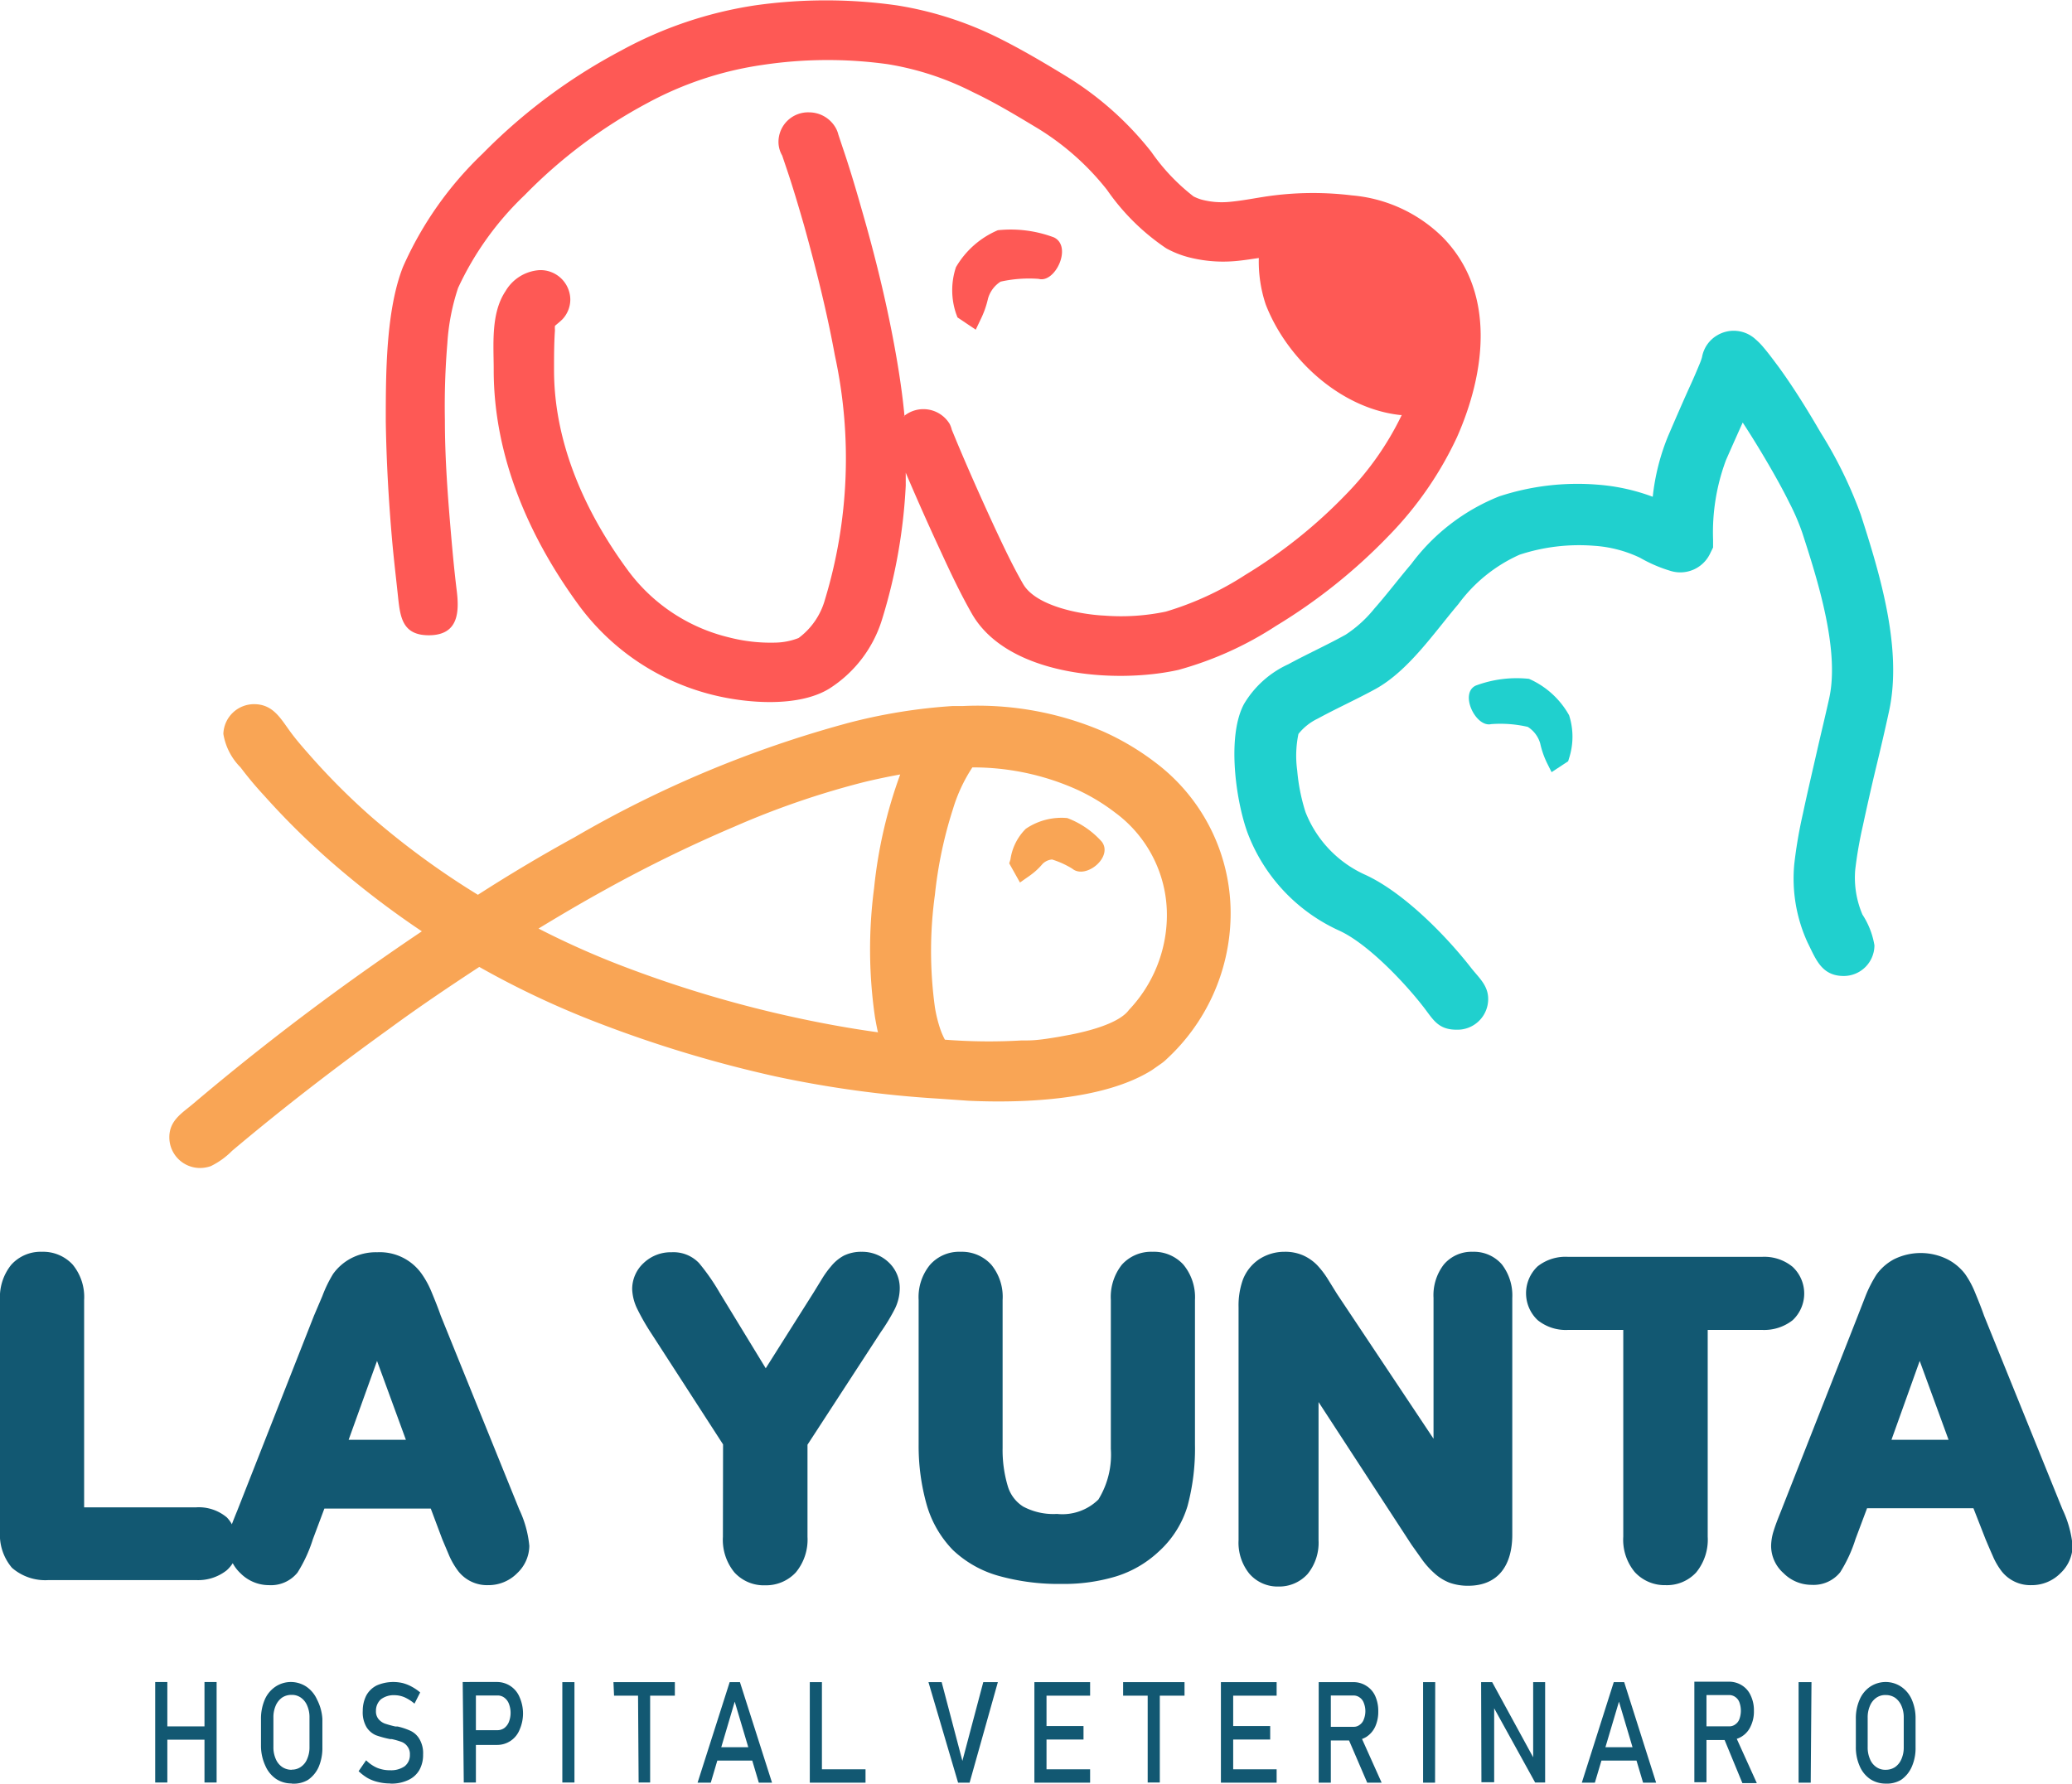
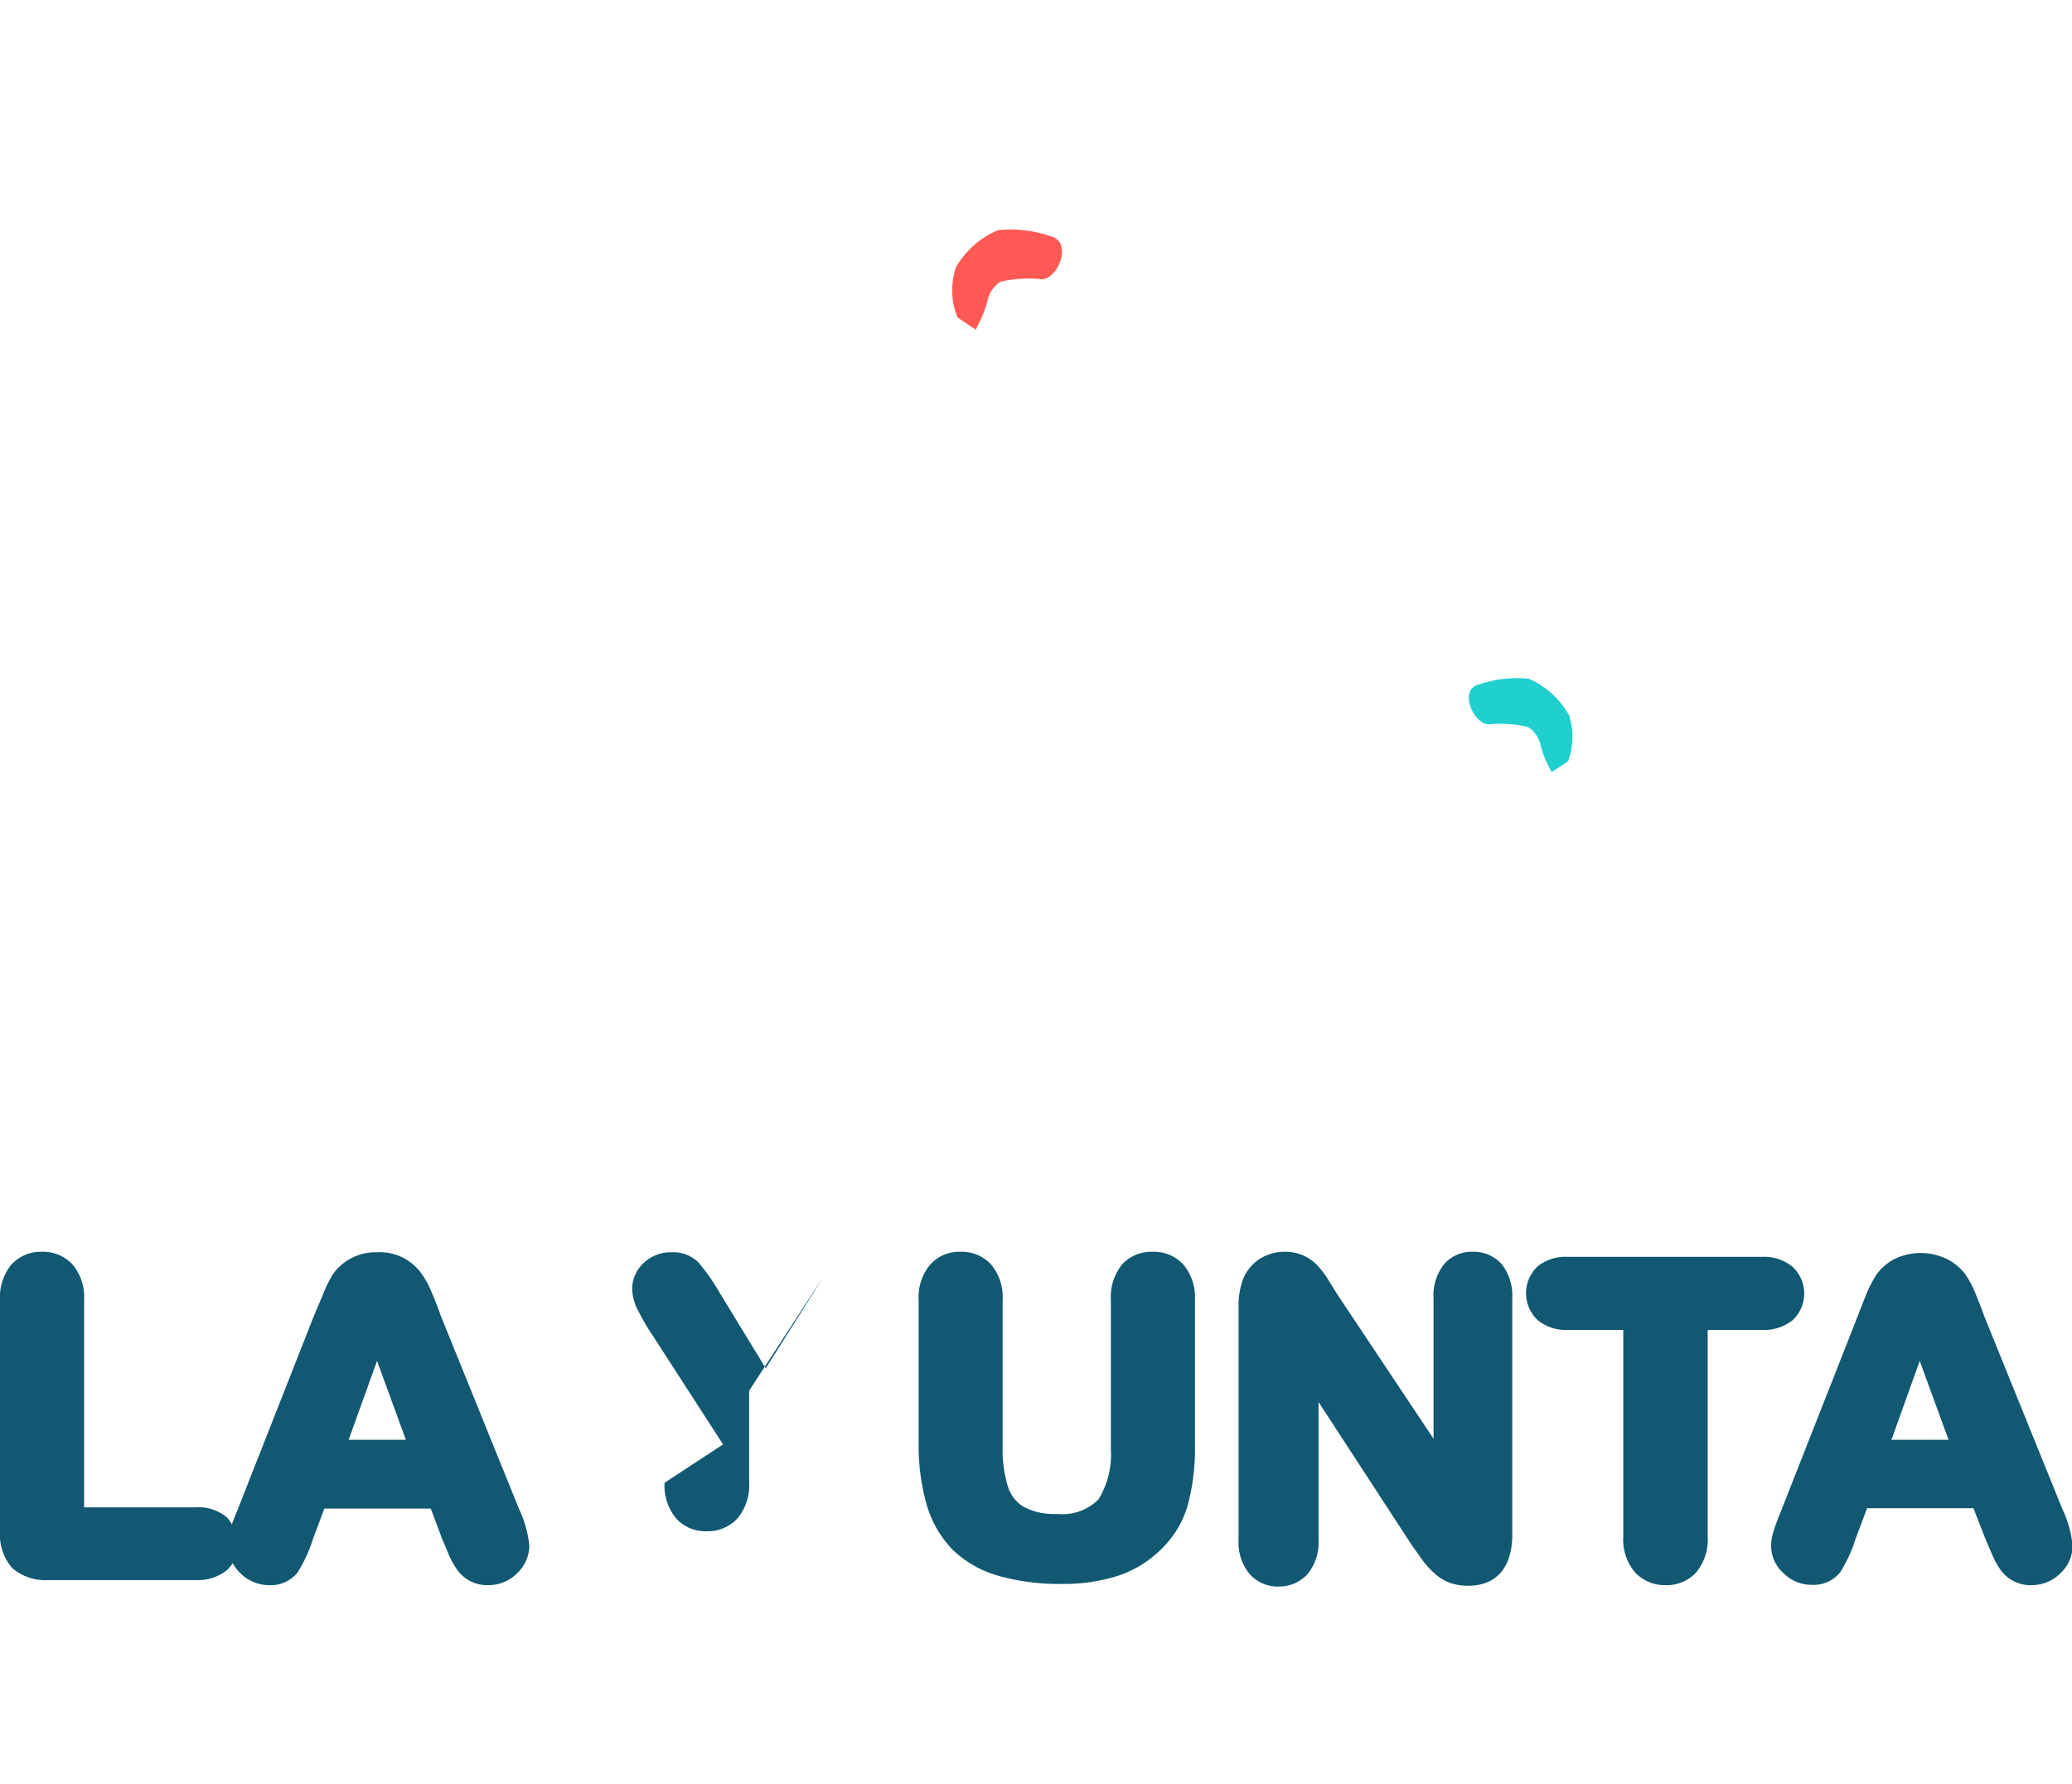
<svg xmlns="http://www.w3.org/2000/svg" viewBox="0 0 134.97 116.21">
  <defs>
    <style>.cls-1{fill:#20d0ce;}.cls-1,.cls-2,.cls-3,.cls-4{fill-rule:evenodd;}.cls-2{fill:#f9a555;}.cls-3{fill:#fe5955;}.cls-4,.cls-5{fill:#125872;}</style>
  </defs>
  <g id="Capa_2" data-name="Capa 2">
    <g id="Capa_1-2" data-name="Capa 1">
-       <path class="cls-1" d="M107.66,32.36a14.44,14.44,0,0,1,1-3.95c.5-1.16,1-2.32,1.53-3.48.18-.4.35-.8.52-1.21a3.52,3.52,0,0,0,.16-.45,2.06,2.06,0,0,1,1-1.43,2.1,2.1,0,0,1,2.49.27,4.19,4.19,0,0,1,.51.52c.35.41.67.85,1,1.29,1,1.38,1.88,2.81,2.73,4.27a28.09,28.09,0,0,1,2.61,5.34c1.25,3.87,2.73,8.75,1.84,12.82-.26,1.2-.54,2.4-.83,3.6s-.6,2.58-.88,3.88a27,27,0,0,0-.49,2.83,6.12,6.12,0,0,0,.47,2.93,5.21,5.21,0,0,1,.78,2,2,2,0,0,1-2,2c-1.45,0-1.82-1.11-2.35-2.17a10,10,0,0,1-.87-5.13,30.18,30.18,0,0,1,.56-3.27c.28-1.32.59-2.64.9-4s.56-2.37.82-3.55c.68-3.15-.77-7.71-1.75-10.73a14.57,14.57,0,0,0-.86-2c-.43-.87-.9-1.71-1.39-2.55s-1.07-1.79-1.64-2.66c-.37.82-.73,1.63-1.09,2.45a13.47,13.47,0,0,0-.84,5.19v.5l-.22.45a2.15,2.15,0,0,1-2.54,1.08,9.37,9.37,0,0,1-2-.86,8.17,8.17,0,0,0-3-.78,12.42,12.42,0,0,0-4.84.58A10,10,0,0,0,95,39.36c-1.57,1.85-3.24,4.33-5.38,5.52-1.24.68-2.53,1.26-3.78,1.94a3.59,3.59,0,0,0-1.26,1,7,7,0,0,0-.08,2.38,12.4,12.4,0,0,0,.54,2.71A7.47,7.47,0,0,0,88.94,57c2.48,1.14,5.24,3.94,6.91,6.09.5.63,1.09,1.12,1.09,2a2,2,0,0,1-2.06,2c-1.25,0-1.55-.72-2.2-1.54-1.24-1.59-3.6-4.07-5.43-4.91a11.43,11.43,0,0,1-6-6.42c-.77-2.15-1.33-6.3-.21-8.36a6.49,6.49,0,0,1,2.88-2.58c1.23-.67,2.52-1.25,3.74-1.93a8.07,8.07,0,0,0,1.86-1.69c.83-.94,1.59-1.95,2.4-2.9a13.25,13.25,0,0,1,5.74-4.42,16.3,16.3,0,0,1,6.43-.76,13,13,0,0,1,3.55.78" />
      <path class="cls-1" d="M102.15,49.6l-1.08.71-.28-.56a5.67,5.67,0,0,1-.46-1.31,1.9,1.9,0,0,0-.81-1.08,7.92,7.92,0,0,0-2.39-.18c-1,.23-2.08-2-1-2.51a7.61,7.61,0,0,1,3.47-.44,5.55,5.55,0,0,1,2.61,2.37,4.55,4.55,0,0,1,0,2.8Z" />
-       <path class="cls-2" d="M57.2,67.3c-.08-.33-.14-.67-.2-1a30.66,30.66,0,0,1-.06-8.45,30.41,30.41,0,0,1,1.7-7.39c-.82.15-1.64.32-2.45.52a54.64,54.64,0,0,0-8.33,2.87A90.42,90.42,0,0,0,39.37,58c-1.45.8-2.88,1.64-4.29,2.5a54.74,54.74,0,0,0,5.36,2.4,77.26,77.26,0,0,0,10.93,3.3c1.93.43,3.87.79,5.83,1.06M63.34,50a10.34,10.34,0,0,0-1.26,2.7A27.59,27.59,0,0,0,60.9,58.3a26.86,26.86,0,0,0,0,7.33,8.92,8.92,0,0,0,.35,1.42,4.82,4.82,0,0,0,.3.69,36.88,36.88,0,0,0,5,.05h0l.33,0c.69,0,1.38-.12,2.06-.23l.76-.14c1.08-.21,3.18-.71,3.84-1.62l0,0,0,0a9,9,0,0,0,2.47-6,8.28,8.28,0,0,0-3.39-6.87,12.83,12.83,0,0,0-2.57-1.53A16.5,16.5,0,0,0,63.34,50ZM31.13,58.3q3.11-2,6.3-3.75a73.5,73.5,0,0,1,17.8-7.44A35.94,35.94,0,0,1,62.07,46l.67,0a20.71,20.71,0,0,1,9.1,1.65,17,17,0,0,1,3.38,2A12.29,12.29,0,0,1,80.16,59.8,12.94,12.94,0,0,1,76,69a2.6,2.6,0,0,1-.36.3l0,0-.6.42,0,0c-3.07,1.93-8.18,2.17-11.94,2v0l-2-.14A71.25,71.25,0,0,1,50.5,70.13,80.84,80.84,0,0,1,39,66.66,57.69,57.69,0,0,1,31.22,63c-2,1.31-4,2.66-5.89,4.05-3.5,2.52-6.91,5.15-10.21,7.93a5.09,5.09,0,0,1-1.39,1,2.15,2.15,0,0,1-.7.12,2,2,0,0,1-2-2c0-1.11.84-1.58,1.57-2.2Q17.62,67.65,23,63.79q2.22-1.59,4.48-3.11a58.7,58.7,0,0,1-5.9-4.52,49.49,49.49,0,0,1-4.37-4.32A23,23,0,0,1,15.67,50a4,4,0,0,1-1.12-2.18,2,2,0,0,1,2-1.94c1.23,0,1.72.92,2.35,1.78.4.55.85,1.06,1.3,1.57a44.3,44.3,0,0,0,4,4A52.56,52.56,0,0,0,31.13,58.3Z" />
-       <path class="cls-2" d="M65.82,56a3.51,3.51,0,0,1,1-2,4.14,4.14,0,0,1,2.7-.7,5.7,5.7,0,0,1,2.25,1.54c.76,1-1.05,2.48-1.92,1.76a5.7,5.7,0,0,0-1.32-.6,1,1,0,0,0-.62.29,4.34,4.34,0,0,1-.8.74l-.67.47-.7-1.25Z" />
      <path class="cls-3" d="M62.27,20.41a4.76,4.76,0,0,1,0-3A5.77,5.77,0,0,1,65,15a8,8,0,0,1,3.66.47c1.21.6.07,3-1,2.7a8.53,8.53,0,0,0-2.48.18,1.93,1.93,0,0,0-.82,1.1,6.13,6.13,0,0,1-.49,1.38l-.31.65-1.19-.8Z" />
-       <path class="cls-3" d="M58.86,27.13a2,2,0,0,1,3,.49v0A1.76,1.76,0,0,1,62,28l.33.8c.78,1.86,1.6,3.7,2.44,5.52.59,1.26,1.18,2.52,1.87,3.72.83,1.46,3.77,2,5.3,2.07a14.19,14.19,0,0,0,4-.26,20,20,0,0,0,5.19-2.4,32.43,32.43,0,0,0,6.55-5.24,19.46,19.46,0,0,0,3.63-5.17H91.2c-3.88-.43-7.37-3.64-8.75-7.2A8.79,8.79,0,0,1,82,16.81c-.55.08-1.1.17-1.65.21a9,9,0,0,1-3-.28,6.34,6.34,0,0,1-1.38-.56,14.57,14.57,0,0,1-3.86-3.81,17.13,17.13,0,0,0-4.5-4C66.18,7.51,64.81,6.68,63.37,6a18.81,18.81,0,0,0-5.56-1.82,28.46,28.46,0,0,0-8.14.05,22.42,22.42,0,0,0-7.49,2.48,32.67,32.67,0,0,0-8,6,19.9,19.9,0,0,0-4.34,6.05,14.25,14.25,0,0,0-.7,3.61,49.43,49.43,0,0,0-.16,5c0,2.52.19,5,.41,7.55.1,1.16.21,2.32.35,3.47.19,1.46.15,3-1.81,3-1.71,0-1.86-1.17-2-2.49s-.27-2.4-.38-3.61c-.23-2.61-.38-5.22-.42-7.84,0-3.06,0-7.21,1.12-10.06a23.11,23.11,0,0,1,5.2-7.39,36.65,36.65,0,0,1,9-6.7A26.36,26.36,0,0,1,49.18.35a32.88,32.88,0,0,1,9.24,0A22.88,22.88,0,0,1,65.1,2.5c1.52.76,3,1.64,4.44,2.52A21,21,0,0,1,75,9.9a13.1,13.1,0,0,0,2.75,2.9,3.07,3.07,0,0,0,.5.2,5.16,5.16,0,0,0,1.75.16c1-.08,2-.31,3-.43a20.89,20.89,0,0,1,5.06,0A9.56,9.56,0,0,1,94,15.48c3.47,3.57,2.76,8.82.91,13a23.2,23.2,0,0,1-4.45,6.43,36.2,36.2,0,0,1-7.34,5.87,22.55,22.55,0,0,1-6.37,2.87c-4.09.91-11.11.41-13.44-3.66-.74-1.3-1.38-2.65-2-4q-1.2-2.58-2.31-5.19c0,.28,0,.56,0,.84a35.39,35.39,0,0,1-1.55,8.74A8.19,8.19,0,0,1,54,44.88c-2,1.21-5.31.95-7.51.41a15.44,15.44,0,0,1-8.7-5.74c-3.31-4.48-5.63-9.79-5.63-15.44,0-1.66-.2-3.69.77-5.14a2.77,2.77,0,0,1,2.22-1.37,1.94,1.94,0,0,1,2,1.91,1.89,1.89,0,0,1-.51,1.29c-.17.17-.33.29-.49.43a1.59,1.59,0,0,0,0,.29c-.06.86-.06,1.73-.06,2.59,0,4.8,2.06,9.34,4.87,13.13a11.52,11.52,0,0,0,6.53,4.29,10.82,10.82,0,0,0,3,.34,4.39,4.39,0,0,0,1.53-.3,4.67,4.67,0,0,0,1.72-2.51,31.69,31.69,0,0,0,.64-15.92c-.52-2.85-1.23-5.66-2-8.44-.37-1.28-.75-2.57-1.18-3.83l-.25-.74a1.76,1.76,0,0,1-.24-.9,1.93,1.93,0,0,1,2-1.91,2,2,0,0,1,1.77,1.09v0a1.74,1.74,0,0,1,.13.36l.28.84c.45,1.32.85,2.66,1.23,4,.84,2.9,1.57,5.84,2.12,8.81.28,1.51.53,3.1.68,4.69" />
-       <path class="cls-4" d="M123.21,93.81h3.72l-1.88-5.14Zm-100.5,0h3.73l-1.88-5.14Zm105.84,4.46h-6.93l-.75,2a9.24,9.24,0,0,1-1,2.17,2.22,2.22,0,0,1-1.86.82,2.57,2.57,0,0,1-1.83-.76,2.38,2.38,0,0,1-.81-1.77,3.39,3.39,0,0,1,.17-1c.13-.42.3-.84.46-1.24l5-12.71.51-1.31a8.23,8.23,0,0,1,.72-1.42,3.37,3.37,0,0,1,1.14-1,3.92,3.92,0,0,1,3.49,0A3.41,3.41,0,0,1,128,83a6,6,0,0,1,.65,1.2c.21.51.41,1,.59,1.52l5.11,12.62a7.1,7.1,0,0,1,.66,2.38,2.48,2.48,0,0,1-.78,1.77,2.62,2.62,0,0,1-1.9.79,2.38,2.38,0,0,1-1.94-.9,4.61,4.61,0,0,1-.58-1c-.16-.36-.31-.71-.47-1.09ZM111.24,86.65v13.47a3.37,3.37,0,0,1-.75,2.33,2.59,2.59,0,0,1-2,.83,2.64,2.64,0,0,1-2-.85,3.3,3.3,0,0,1-.75-2.31V86.65h-3.58a2.91,2.91,0,0,1-2-.64,2.41,2.41,0,0,1,0-3.5,2.93,2.93,0,0,1,2-.62h12.61a2.9,2.9,0,0,1,2,.65,2.38,2.38,0,0,1,0,3.48,3,3,0,0,1-2,.63ZM93.38,93.74V84.57a3.27,3.27,0,0,1,.67-2.18,2.36,2.36,0,0,1,1.88-.83,2.41,2.41,0,0,1,1.9.82,3.31,3.31,0,0,1,.68,2.19V100c0,1.89-.84,3.32-2.88,3.32a3.57,3.57,0,0,1-1.21-.2,3.15,3.15,0,0,1-1-.63,5.38,5.38,0,0,1-.81-.91l-.66-.93-6.06-9.3v9a3.22,3.22,0,0,1-.71,2.2,2.49,2.49,0,0,1-1.89.82,2.43,2.43,0,0,1-1.91-.84,3.21,3.21,0,0,1-.7-2.18V85.17a5,5,0,0,1,.28-1.79A2.83,2.83,0,0,1,82,82.06a3,3,0,0,1,1.67-.5,2.9,2.9,0,0,1,1.23.24,3,3,0,0,1,.89.62,5.74,5.74,0,0,1,.68.88l.62,1Zm-33.54.37V84.7a3.31,3.31,0,0,1,.74-2.29,2.53,2.53,0,0,1,2-.85,2.58,2.58,0,0,1,2,.85,3.3,3.3,0,0,1,.73,2.29v9.63a8.22,8.22,0,0,0,.34,2.51,2.36,2.36,0,0,0,1,1.32,4.18,4.18,0,0,0,2.2.48,3.35,3.35,0,0,0,2.7-.94,5.57,5.57,0,0,0,.81-3.29V84.7a3.39,3.39,0,0,1,.72-2.3,2.56,2.56,0,0,1,2-.84,2.59,2.59,0,0,1,2,.83,3.33,3.33,0,0,1,.76,2.31v9.41a14.47,14.47,0,0,1-.48,4,6.53,6.53,0,0,1-1.9,3,7.16,7.16,0,0,1-2.76,1.6,11.72,11.72,0,0,1-3.53.49,14.51,14.51,0,0,1-4.1-.52,7.11,7.11,0,0,1-3-1.69,7,7,0,0,1-1.7-2.93A14.06,14.06,0,0,1,59.84,94.11Zm-12.74,0L42.44,86.9a14.79,14.79,0,0,1-.94-1.64A3.19,3.19,0,0,1,41.18,84a2.31,2.31,0,0,1,.76-1.72,2.56,2.56,0,0,1,1.81-.69,2.3,2.3,0,0,1,1.78.7,13.72,13.72,0,0,1,1.35,1.94l3,4.92L53,84.21l.57-.93a6.23,6.23,0,0,1,.57-.78,2.76,2.76,0,0,1,.83-.69,2.58,2.58,0,0,1,1.16-.25,2.5,2.5,0,0,1,1.76.69,2.29,2.29,0,0,1,.72,1.66,3.07,3.07,0,0,1-.32,1.37,12.79,12.79,0,0,1-.92,1.52l-4.77,7.33v6a3.35,3.35,0,0,1-.76,2.32,2.65,2.65,0,0,1-2,.84,2.59,2.59,0,0,1-2-.84,3.35,3.35,0,0,1-.75-2.32Zm-32,5.21c.11-.29.23-.59.35-.88l5-12.71L21,84.44A8.23,8.23,0,0,1,21.7,83a3.37,3.37,0,0,1,1.14-1,3.49,3.49,0,0,1,1.74-.41A3.34,3.34,0,0,1,27.47,83a6,6,0,0,1,.65,1.2c.21.51.41,1,.59,1.52l5.11,12.62a7.1,7.1,0,0,1,.66,2.38,2.48,2.48,0,0,1-.78,1.77,2.62,2.62,0,0,1-1.9.79,2.38,2.38,0,0,1-1.94-.9,5.07,5.07,0,0,1-.59-1l-.46-1.09-.75-2H21.13l-.75,2a9.24,9.24,0,0,1-1,2.17,2.22,2.22,0,0,1-1.86.82,2.61,2.61,0,0,1-1.84-.76,2.57,2.57,0,0,1-.52-.67,2.22,2.22,0,0,1-.4.47,3,3,0,0,1-2,.63H3.17a3.3,3.3,0,0,1-2.39-.8A3.32,3.32,0,0,1,0,99.78V84.7a3.35,3.35,0,0,1,.73-2.29,2.57,2.57,0,0,1,2-.85,2.62,2.62,0,0,1,2,.83,3.32,3.32,0,0,1,.75,2.31V98.21h7.3a2.84,2.84,0,0,1,2,.66A2.22,2.22,0,0,1,15.12,99.34Z" />
-       <path class="cls-5" d="M122.83,115.31a1.08,1.08,0,0,0,.62-.18,1.19,1.19,0,0,0,.41-.52,1.87,1.87,0,0,0,.15-.78v-1.91a1.87,1.87,0,0,0-.15-.78,1.25,1.25,0,0,0-.41-.52,1.08,1.08,0,0,0-.62-.18,1,1,0,0,0-.61.18,1.18,1.18,0,0,0-.41.52,1.87,1.87,0,0,0-.15.78v1.91a1.87,1.87,0,0,0,.15.78,1.13,1.13,0,0,0,.41.52,1,1,0,0,0,.61.18m0,.9a1.83,1.83,0,0,1-1-.29,1.94,1.94,0,0,1-.69-.85,3,3,0,0,1-.25-1.27V112a3,3,0,0,1,.25-1.27,1.92,1.92,0,0,1,.69-.84,1.84,1.84,0,0,1,1-.3,1.82,1.82,0,0,1,1,.3,1.94,1.94,0,0,1,.7.84,3,3,0,0,1,.25,1.27v1.85a3,3,0,0,1-.25,1.27,2,2,0,0,1-.7.85A1.81,1.81,0,0,1,122.83,116.21Zm-4.88-.06h-.79V109.6H118Zm-5.7-3L113,113l1.44,3.18h-.94Zm-1.88-3.58h.79v6.55h-.79Zm.34,2.91h1.93a.64.64,0,0,0,.4-.13.72.72,0,0,0,.27-.36,1.61,1.61,0,0,0,0-1.06.72.72,0,0,0-.27-.36.68.68,0,0,0-.4-.13h-1.93v-.87h1.9a1.57,1.57,0,0,1,.86.24,1.48,1.48,0,0,1,.57.66,2.22,2.22,0,0,1,.21,1,2.19,2.19,0,0,1-.21,1,1.51,1.51,0,0,1-1.43.9h-1.9ZM104,113.84h3v.87h-3Zm1.12-4.24h.68l2.08,6.55h-.85l-1.57-5.28-1.57,5.28h-.85Zm-8.64,0h.72l2.76,5.06-.09.12V109.6h.78v6.54H100l-2.76-5,.09-.11v5.09H96.5Zm-3,6.55H92.7V109.6h.79Zm-5.71-3,.79-.21L90,116.15h-.94ZM85.9,109.6h.79v6.55H85.9Zm.35,2.91h1.92a.62.62,0,0,0,.4-.13.72.72,0,0,0,.27-.36,1.45,1.45,0,0,0,0-1.06.72.72,0,0,0-.27-.36.66.66,0,0,0-.4-.13H86.25v-.87h1.89a1.52,1.52,0,0,1,.86.24,1.5,1.5,0,0,1,.58.66,2.36,2.36,0,0,1,.2,1,2.33,2.33,0,0,1-.2,1,1.59,1.59,0,0,1-.58.67,1.62,1.62,0,0,1-.86.23H86.25Zm-6.33-2.91h3.24v.88H79.92Zm0,2.86h2.82v.88H79.92Zm0,2.82h3.24v.87H79.92Zm-.39-5.68h.8v6.55h-.8Zm-6.37,0h4v.88h-4Zm1.6.54h.79v6h-.79Zm-7-.54h3.25v.88H67.8Zm0,2.86h2.82v.88H67.8Zm0,2.82h3.25v.87H67.8Zm-.38-5.68h.79v6.55h-.79Zm-6.9,0h.86l1.35,5.13,1.36-5.13H65l-1.84,6.55h-.75Zm-7.33,5.68h3.23v.87H53.19Zm-.4-5.68h.79v6.55h-.79Zm-6.35,4.24h3v.87h-3Zm1.13-4.24h.67l2.09,6.55h-.86l-1.57-5.28-1.56,5.28h-.86Zm-7.57,0h4v.88H40Zm1.6.54h.79v6H41.6Zm-4.14,6h-.79V109.6h.79Zm-7.28-6.55H31v6.55h-.79Zm.41,3.14H32.4a.77.77,0,0,0,.45-.14.94.94,0,0,0,.3-.4,1.64,1.64,0,0,0,0-1.18.88.88,0,0,0-.3-.4.71.71,0,0,0-.45-.14H30.59v-.88h1.78a1.59,1.59,0,0,1,1.48,1,2.62,2.62,0,0,1,0,2.1,1.57,1.57,0,0,1-1.48,1H30.59Zm-5.14,3.47a3.19,3.19,0,0,1-.77-.09,2.59,2.59,0,0,1-.69-.26,3.18,3.18,0,0,1-.59-.45l.49-.71a2.32,2.32,0,0,0,.71.49,2.15,2.15,0,0,0,.85.16,1.55,1.55,0,0,0,.95-.26.92.92,0,0,0,.34-.75h0a.81.81,0,0,0-.16-.54.83.83,0,0,0-.39-.3,5.15,5.15,0,0,0-.63-.18h-.11a6.47,6.47,0,0,1-.92-.25,1.37,1.37,0,0,1-.61-.52,1.9,1.9,0,0,1-.25-1.07h0a2.18,2.18,0,0,1,.23-1,1.57,1.57,0,0,1,.69-.66,2.7,2.7,0,0,1,1.68-.15,2.6,2.6,0,0,1,.58.23,3.26,3.26,0,0,1,.56.38L27,111a2.74,2.74,0,0,0-.64-.41,1.69,1.69,0,0,0-.65-.14,1.38,1.38,0,0,0-.9.27,1,1,0,0,0-.32.76h0a.78.78,0,0,0,.17.53,1,1,0,0,0,.41.29,6.75,6.75,0,0,0,.69.19h.14a4.3,4.3,0,0,1,.86.29,1.34,1.34,0,0,1,.57.54,1.82,1.82,0,0,1,.23,1h0a2,2,0,0,1-.24,1,1.6,1.6,0,0,1-.71.65A2.54,2.54,0,0,1,25.45,116.21Zm-6.42-.9a1,1,0,0,0,.61-.18,1.13,1.13,0,0,0,.41-.52,1.87,1.87,0,0,0,.15-.78v-1.91a1.87,1.87,0,0,0-.15-.78,1.18,1.18,0,0,0-.41-.52,1,1,0,0,0-.61-.18,1.08,1.08,0,0,0-.62.18,1.25,1.25,0,0,0-.41.52,1.87,1.87,0,0,0-.15.78v1.91a1.87,1.87,0,0,0,.15.78,1.19,1.19,0,0,0,.41.52A1.08,1.08,0,0,0,19,115.31Zm0,.9a1.81,1.81,0,0,1-1-.29,2,2,0,0,1-.7-.85A3.13,3.13,0,0,1,17,113.8V112a3.16,3.16,0,0,1,.25-1.27,1.94,1.94,0,0,1,.7-.84,1.82,1.82,0,0,1,1-.3,1.84,1.84,0,0,1,1,.3,2,2,0,0,1,.7.84A3.16,3.16,0,0,1,21,112v1.85a3.13,3.13,0,0,1-.24,1.27,2,2,0,0,1-.7.85A1.83,1.83,0,0,1,19,116.21Zm-8.39-3.72h3.14v.87H10.64Zm-.49-2.89h.79v6.55h-.79Zm3.21,0h.79v6.55h-.79Z" />
+       <path class="cls-4" d="M123.21,93.81h3.72l-1.88-5.14Zm-100.5,0h3.73l-1.88-5.14Zm105.84,4.46h-6.93l-.75,2a9.24,9.24,0,0,1-1,2.17,2.22,2.22,0,0,1-1.86.82,2.57,2.57,0,0,1-1.83-.76,2.38,2.38,0,0,1-.81-1.77,3.39,3.39,0,0,1,.17-1c.13-.42.3-.84.46-1.24l5-12.71.51-1.31a8.23,8.23,0,0,1,.72-1.42,3.37,3.37,0,0,1,1.14-1,3.92,3.92,0,0,1,3.49,0A3.41,3.41,0,0,1,128,83a6,6,0,0,1,.65,1.2c.21.51.41,1,.59,1.52l5.11,12.62a7.1,7.1,0,0,1,.66,2.38,2.48,2.48,0,0,1-.78,1.77,2.62,2.62,0,0,1-1.9.79,2.38,2.38,0,0,1-1.94-.9,4.61,4.61,0,0,1-.58-1c-.16-.36-.31-.71-.47-1.09ZM111.24,86.65v13.47a3.37,3.37,0,0,1-.75,2.33,2.59,2.59,0,0,1-2,.83,2.64,2.64,0,0,1-2-.85,3.3,3.3,0,0,1-.75-2.31V86.65h-3.58a2.91,2.91,0,0,1-2-.64,2.41,2.41,0,0,1,0-3.5,2.93,2.93,0,0,1,2-.62h12.61a2.9,2.9,0,0,1,2,.65,2.38,2.38,0,0,1,0,3.48,3,3,0,0,1-2,.63ZM93.38,93.74V84.57a3.27,3.27,0,0,1,.67-2.18,2.36,2.36,0,0,1,1.88-.83,2.41,2.41,0,0,1,1.9.82,3.31,3.31,0,0,1,.68,2.19V100c0,1.89-.84,3.32-2.88,3.32a3.57,3.57,0,0,1-1.21-.2,3.15,3.15,0,0,1-1-.63,5.38,5.38,0,0,1-.81-.91l-.66-.93-6.06-9.3v9a3.22,3.22,0,0,1-.71,2.2,2.49,2.49,0,0,1-1.89.82,2.43,2.43,0,0,1-1.91-.84,3.21,3.21,0,0,1-.7-2.18V85.17a5,5,0,0,1,.28-1.79A2.83,2.83,0,0,1,82,82.06a3,3,0,0,1,1.67-.5,2.9,2.9,0,0,1,1.23.24,3,3,0,0,1,.89.62,5.74,5.74,0,0,1,.68.88l.62,1Zm-33.54.37V84.7a3.31,3.31,0,0,1,.74-2.29,2.53,2.53,0,0,1,2-.85,2.58,2.58,0,0,1,2,.85,3.3,3.3,0,0,1,.73,2.29v9.63a8.22,8.22,0,0,0,.34,2.51,2.36,2.36,0,0,0,1,1.32,4.18,4.18,0,0,0,2.2.48,3.35,3.35,0,0,0,2.7-.94,5.57,5.57,0,0,0,.81-3.29V84.7a3.39,3.39,0,0,1,.72-2.3,2.56,2.56,0,0,1,2-.84,2.59,2.59,0,0,1,2,.83,3.33,3.33,0,0,1,.76,2.31v9.41a14.47,14.47,0,0,1-.48,4,6.53,6.53,0,0,1-1.9,3,7.16,7.16,0,0,1-2.76,1.6,11.72,11.72,0,0,1-3.53.49,14.51,14.51,0,0,1-4.1-.52,7.11,7.11,0,0,1-3-1.69,7,7,0,0,1-1.7-2.93A14.06,14.06,0,0,1,59.84,94.11Zm-12.74,0L42.44,86.9a14.79,14.79,0,0,1-.94-1.64A3.19,3.19,0,0,1,41.18,84a2.31,2.31,0,0,1,.76-1.72,2.56,2.56,0,0,1,1.81-.69,2.3,2.3,0,0,1,1.78.7,13.72,13.72,0,0,1,1.35,1.94l3,4.92L53,84.21l.57-.93l-4.77,7.33v6a3.35,3.35,0,0,1-.76,2.32,2.65,2.65,0,0,1-2,.84,2.59,2.59,0,0,1-2-.84,3.35,3.35,0,0,1-.75-2.32Zm-32,5.21c.11-.29.23-.59.35-.88l5-12.71L21,84.44A8.23,8.23,0,0,1,21.7,83a3.37,3.37,0,0,1,1.14-1,3.49,3.49,0,0,1,1.74-.41A3.34,3.34,0,0,1,27.47,83a6,6,0,0,1,.65,1.2c.21.51.41,1,.59,1.52l5.11,12.62a7.1,7.1,0,0,1,.66,2.38,2.48,2.48,0,0,1-.78,1.77,2.62,2.62,0,0,1-1.9.79,2.38,2.38,0,0,1-1.94-.9,5.07,5.07,0,0,1-.59-1l-.46-1.09-.75-2H21.13l-.75,2a9.24,9.24,0,0,1-1,2.17,2.22,2.22,0,0,1-1.86.82,2.61,2.61,0,0,1-1.84-.76,2.57,2.57,0,0,1-.52-.67,2.22,2.22,0,0,1-.4.47,3,3,0,0,1-2,.63H3.17a3.3,3.3,0,0,1-2.39-.8A3.32,3.32,0,0,1,0,99.78V84.7a3.35,3.35,0,0,1,.73-2.29,2.57,2.57,0,0,1,2-.85,2.62,2.62,0,0,1,2,.83,3.32,3.32,0,0,1,.75,2.31V98.21h7.3a2.84,2.84,0,0,1,2,.66A2.22,2.22,0,0,1,15.12,99.34Z" />
    </g>
  </g>
</svg>